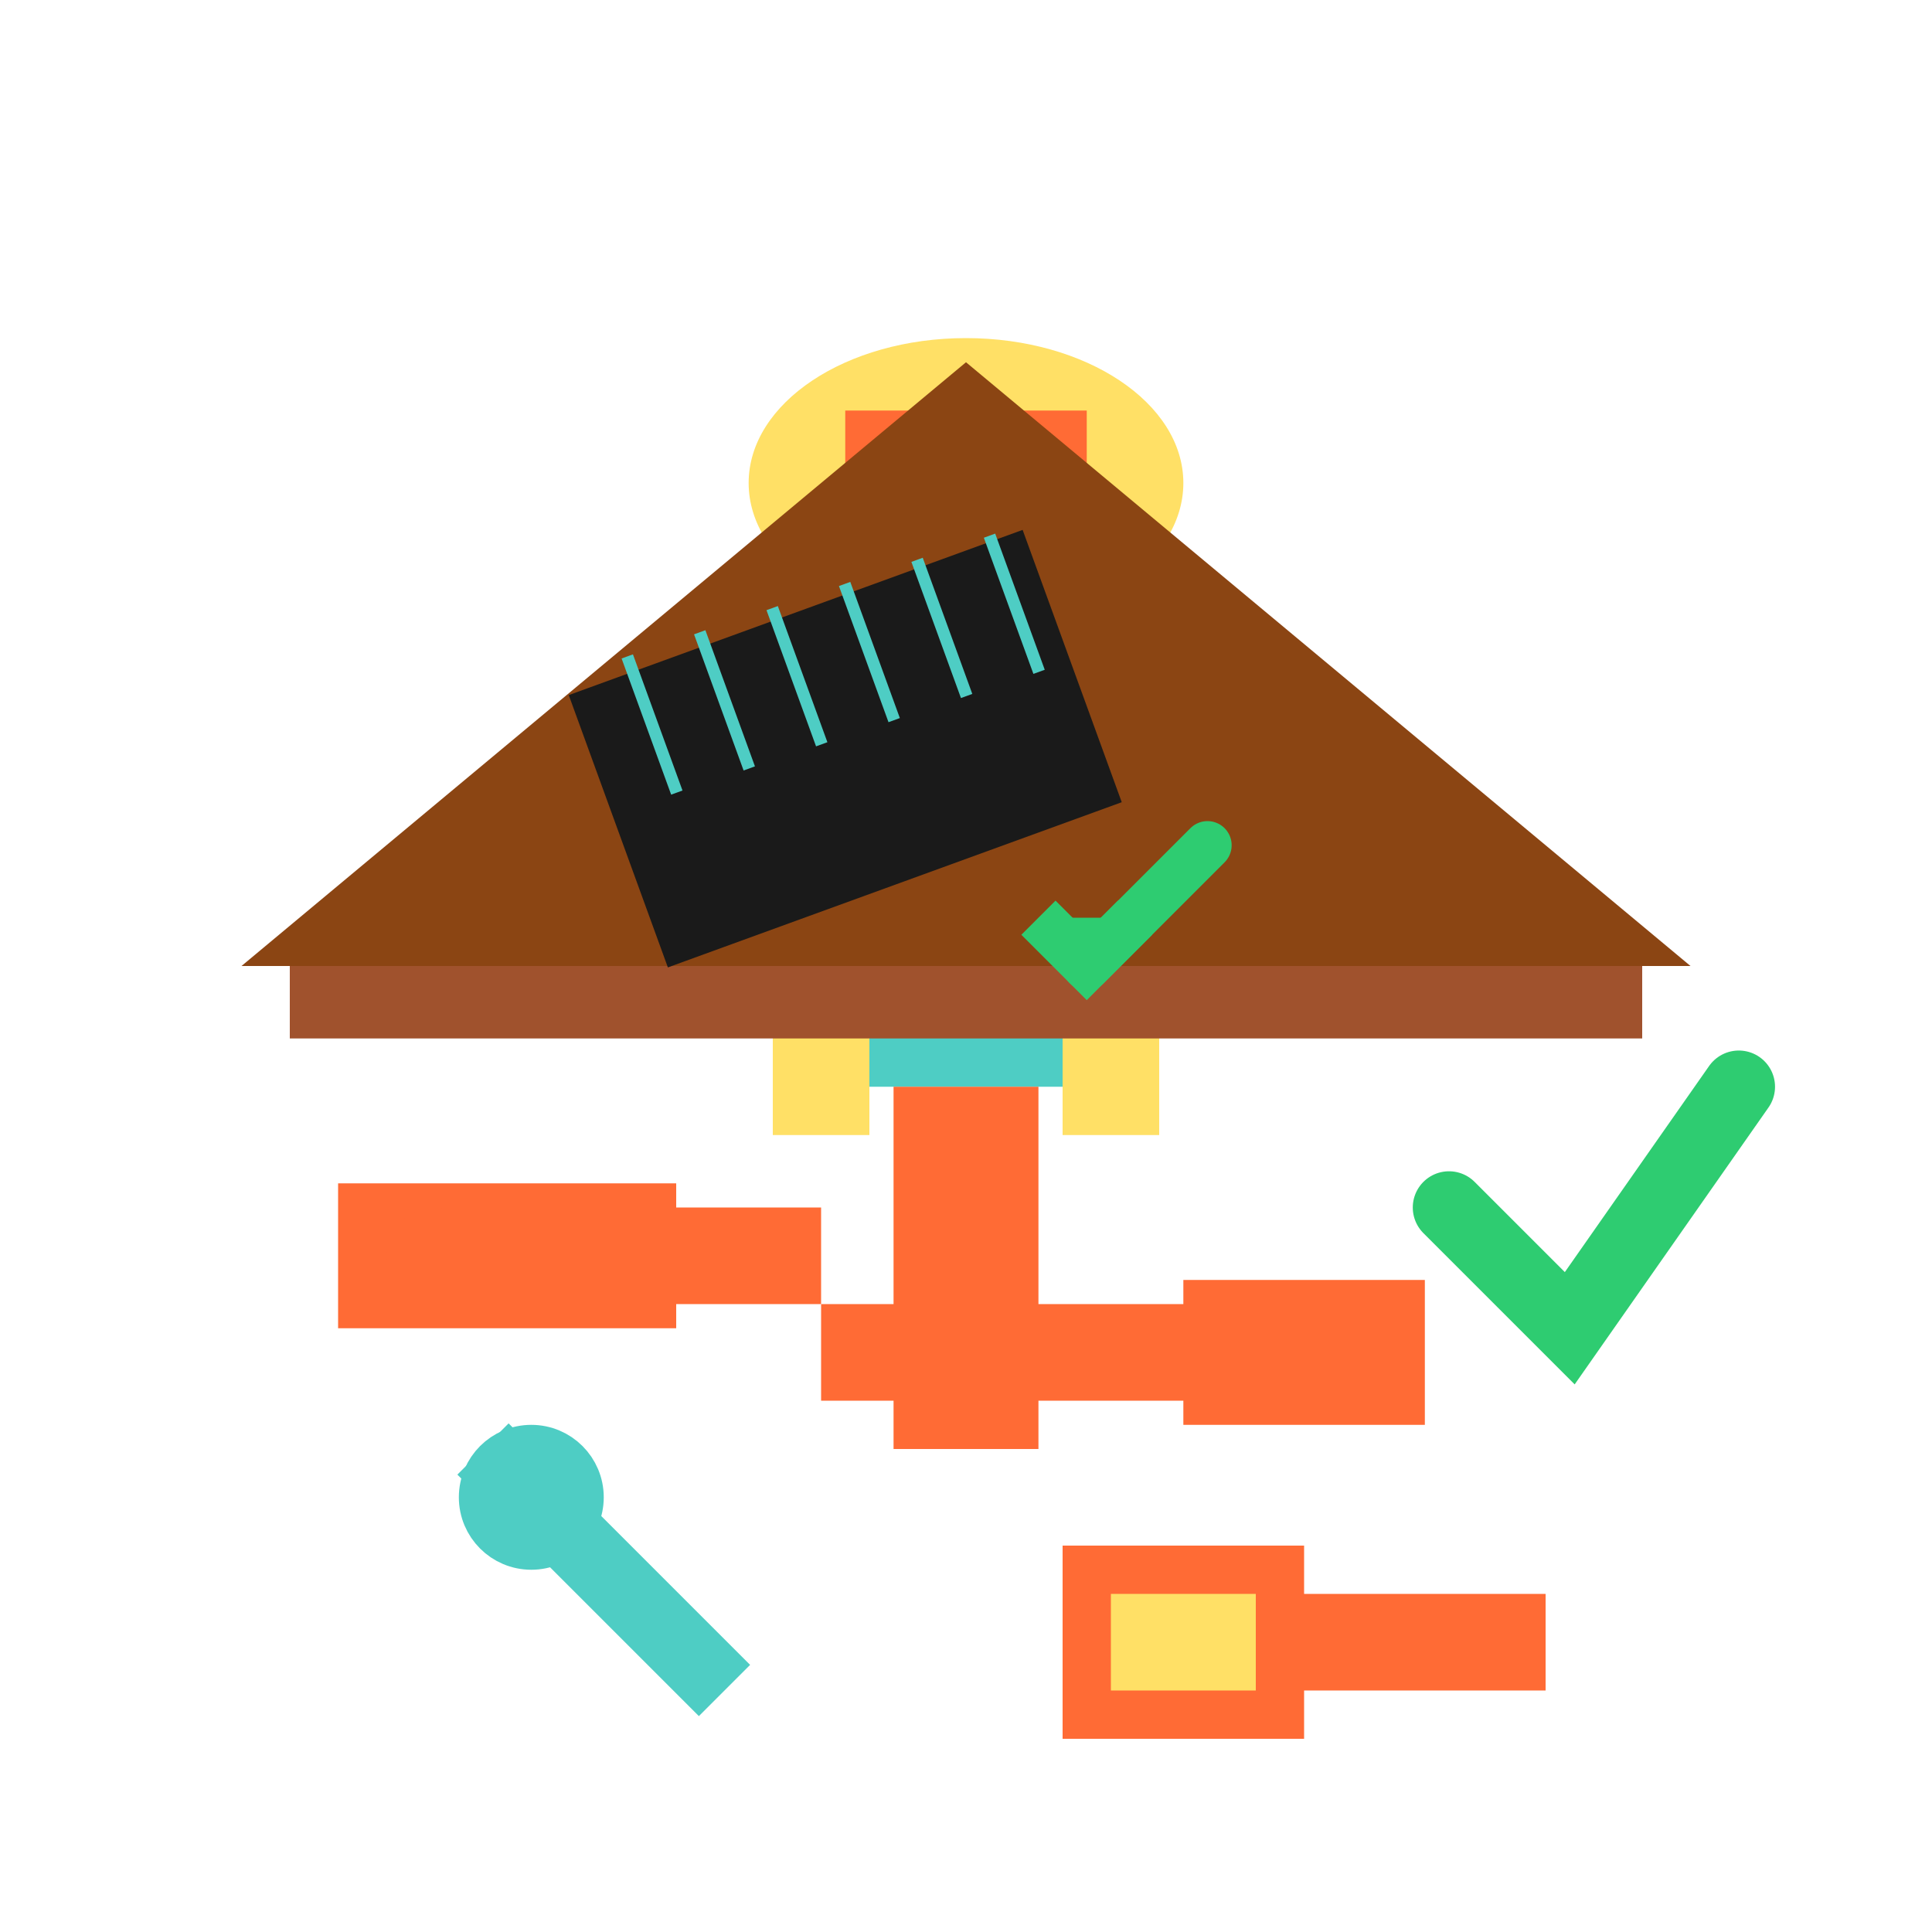
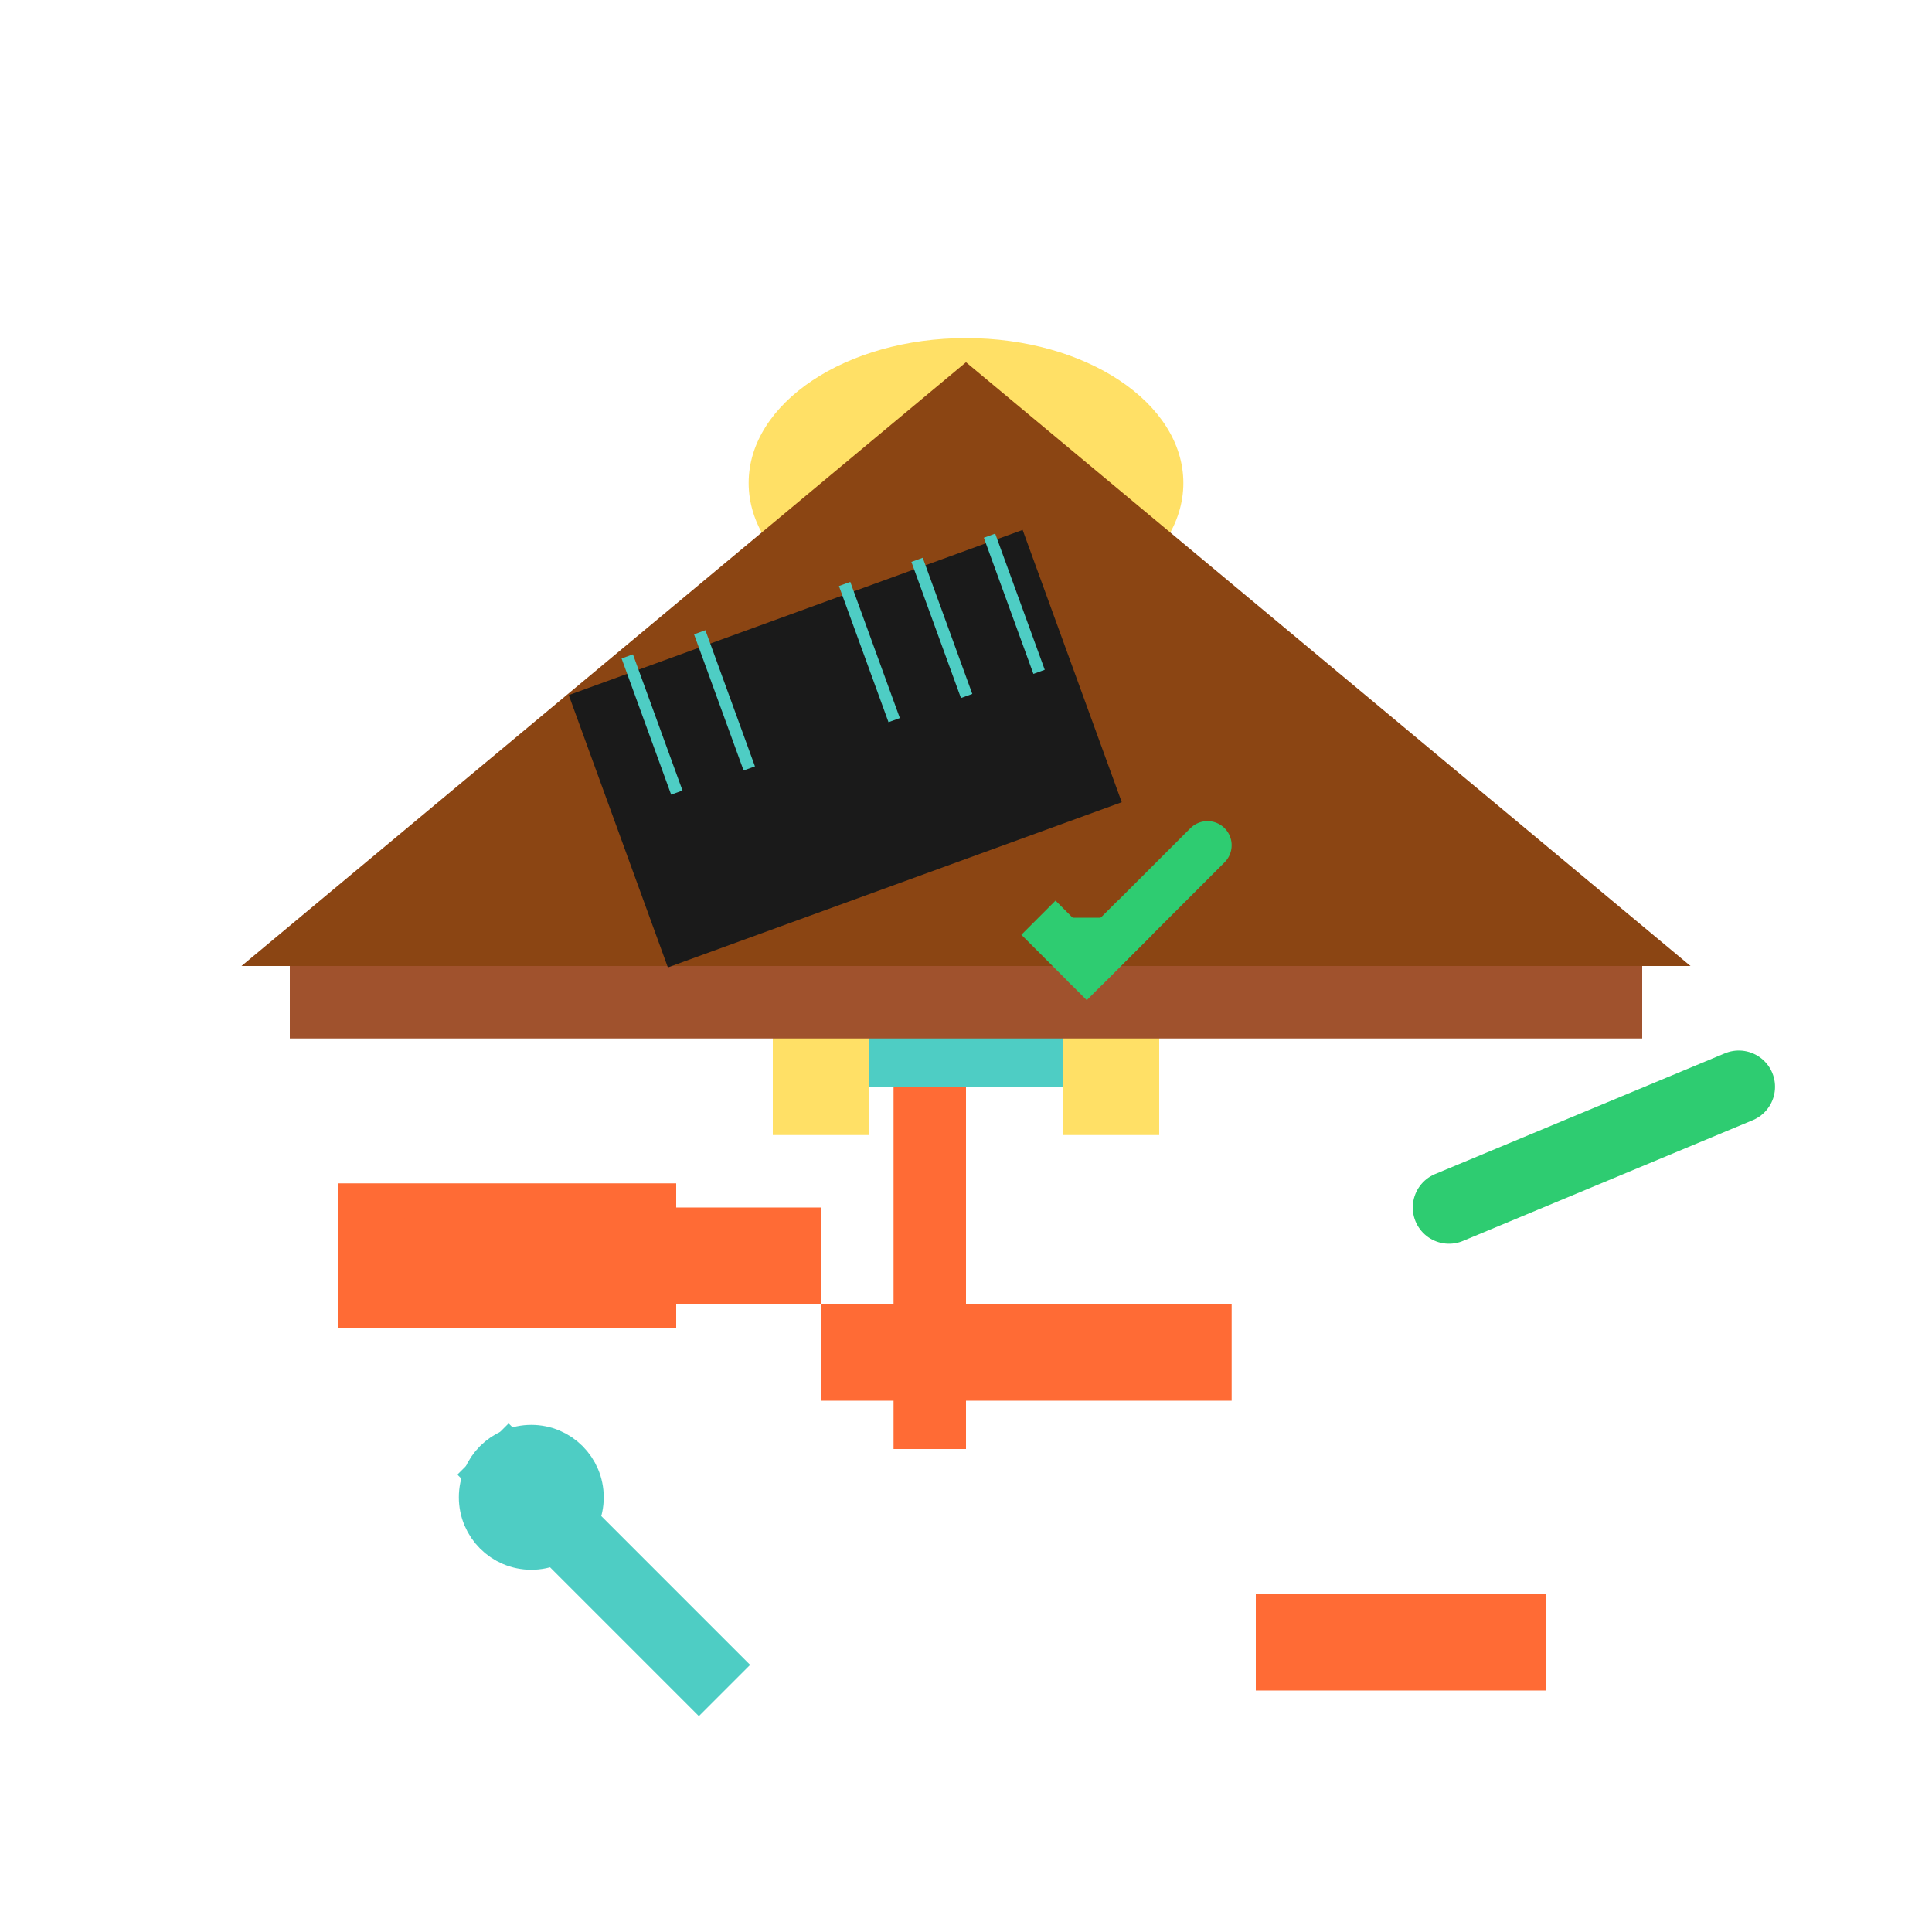
<svg xmlns="http://www.w3.org/2000/svg" width="80" height="80" viewBox="0 0 80 80" fill="none">
  <circle cx="40" cy="25" r="8" fill="#FFE066" />
  <rect x="35" y="30" width="10" height="15" fill="#4ECDC4" />
  <rect x="32" y="35" width="4" height="12" fill="#FFE066" />
  <rect x="44" y="35" width="4" height="12" fill="#FFE066" />
  <rect x="37" y="45" width="3" height="15" fill="#FF6B35" />
-   <rect x="40" y="45" width="3" height="15" fill="#FF6B35" />
  <ellipse cx="40" cy="20" rx="9" ry="6" fill="#FFE066" />
-   <rect x="35" y="17" width="10" height="3" fill="#FF6B35" />
  <ellipse cx="37" cy="23" rx="2" ry="1.5" fill="rgba(0,0,0,0.3)" />
  <ellipse cx="43" cy="23" rx="2" ry="1.5" fill="rgba(0,0,0,0.3)" />
  <line x1="39" y1="23" x2="41" y2="23" stroke="black" stroke-width="1" />
  <path d="M10 40L40 15L70 40H10Z" fill="#8B4513" />
  <rect x="12" y="40" width="56" height="3" fill="#A0522D" />
  <rect x="25" y="25" width="20" height="12" fill="#1a1a1a" transform="rotate(-20 35 31)" />
  <g stroke="#4ECDC4" stroke-width="0.5">
    <line x1="27" y1="27" x2="27" y2="33" transform="rotate(-20 27 30)" />
    <line x1="30" y1="26" x2="30" y2="32" transform="rotate(-20 30 29)" />
-     <line x1="33" y1="25" x2="33" y2="31" transform="rotate(-20 33 28)" />
    <line x1="36" y1="24" x2="36" y2="30" transform="rotate(-20 36 27)" />
    <line x1="39" y1="23" x2="39" y2="29" transform="rotate(-20 39 26)" />
    <line x1="42" y1="22" x2="42" y2="28" transform="rotate(-20 42 25)" />
  </g>
  <g stroke="#FF6B35" stroke-width="2" fill="none">
    <rect x="15" y="50" width="12" height="4" fill="#FF6B35" />
    <rect x="27" y="51" width="6" height="2" fill="#333" />
    <circle cx="18" cy="52" r="1" fill="#333" />
    <rect x="35" y="55" width="15" height="2" fill="#FFE066" />
-     <rect x="50" y="54" width="8" height="4" fill="#FF6B35" />
    <path d="M20 60L30 70" stroke="#4ECDC4" stroke-width="3" />
    <circle cx="22" cy="62" r="2" fill="none" stroke="#4ECDC4" stroke-width="2" />
-     <rect x="45" y="65" width="8" height="6" fill="#FFE066" />
    <rect x="53" y="67" width="10" height="2" fill="#FF6B35" />
  </g>
  <g stroke="#2ECC71" stroke-width="2" fill="#2ECC71">
    <path d="M50 35L45 40" stroke-linecap="round" fill="none" />
    <path d="M43 38L45 40L47 38" />
  </g>
  <g stroke="#2ECC71" stroke-width="3" fill="none">
-     <path d="M60 50L65 55L72 45" stroke-linecap="round" />
+     <path d="M60 50L72 45" stroke-linecap="round" />
  </g>
</svg>